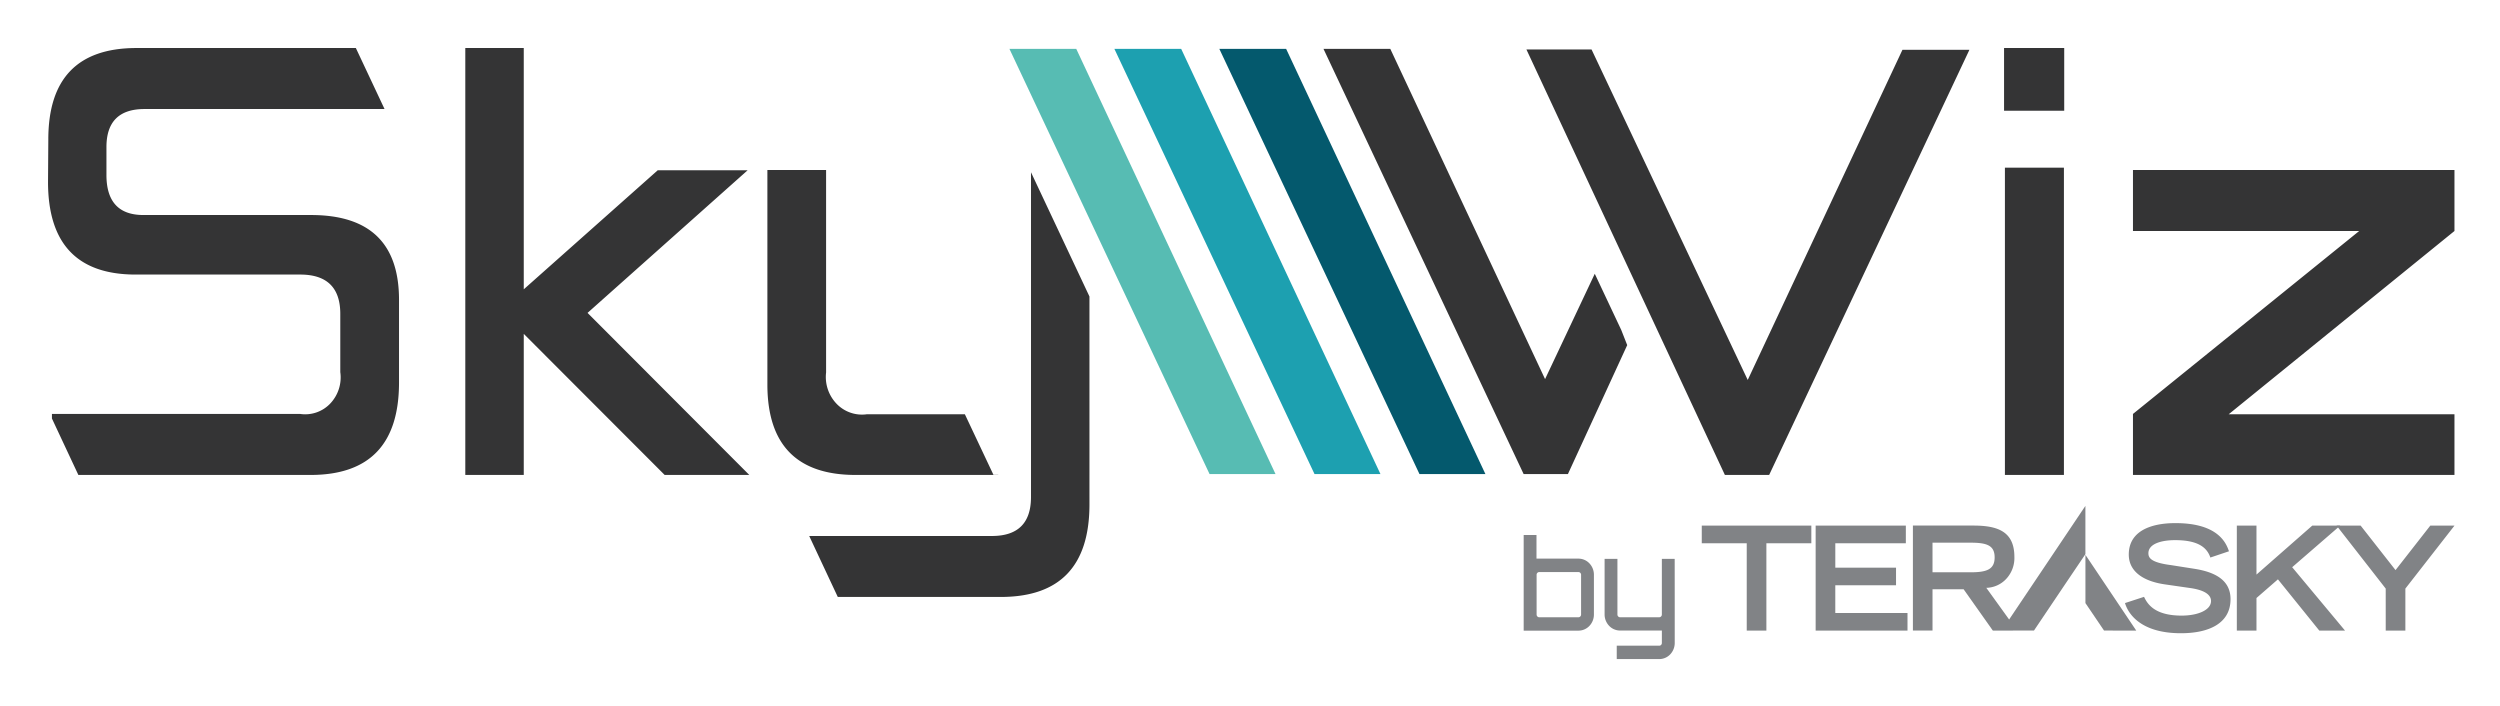
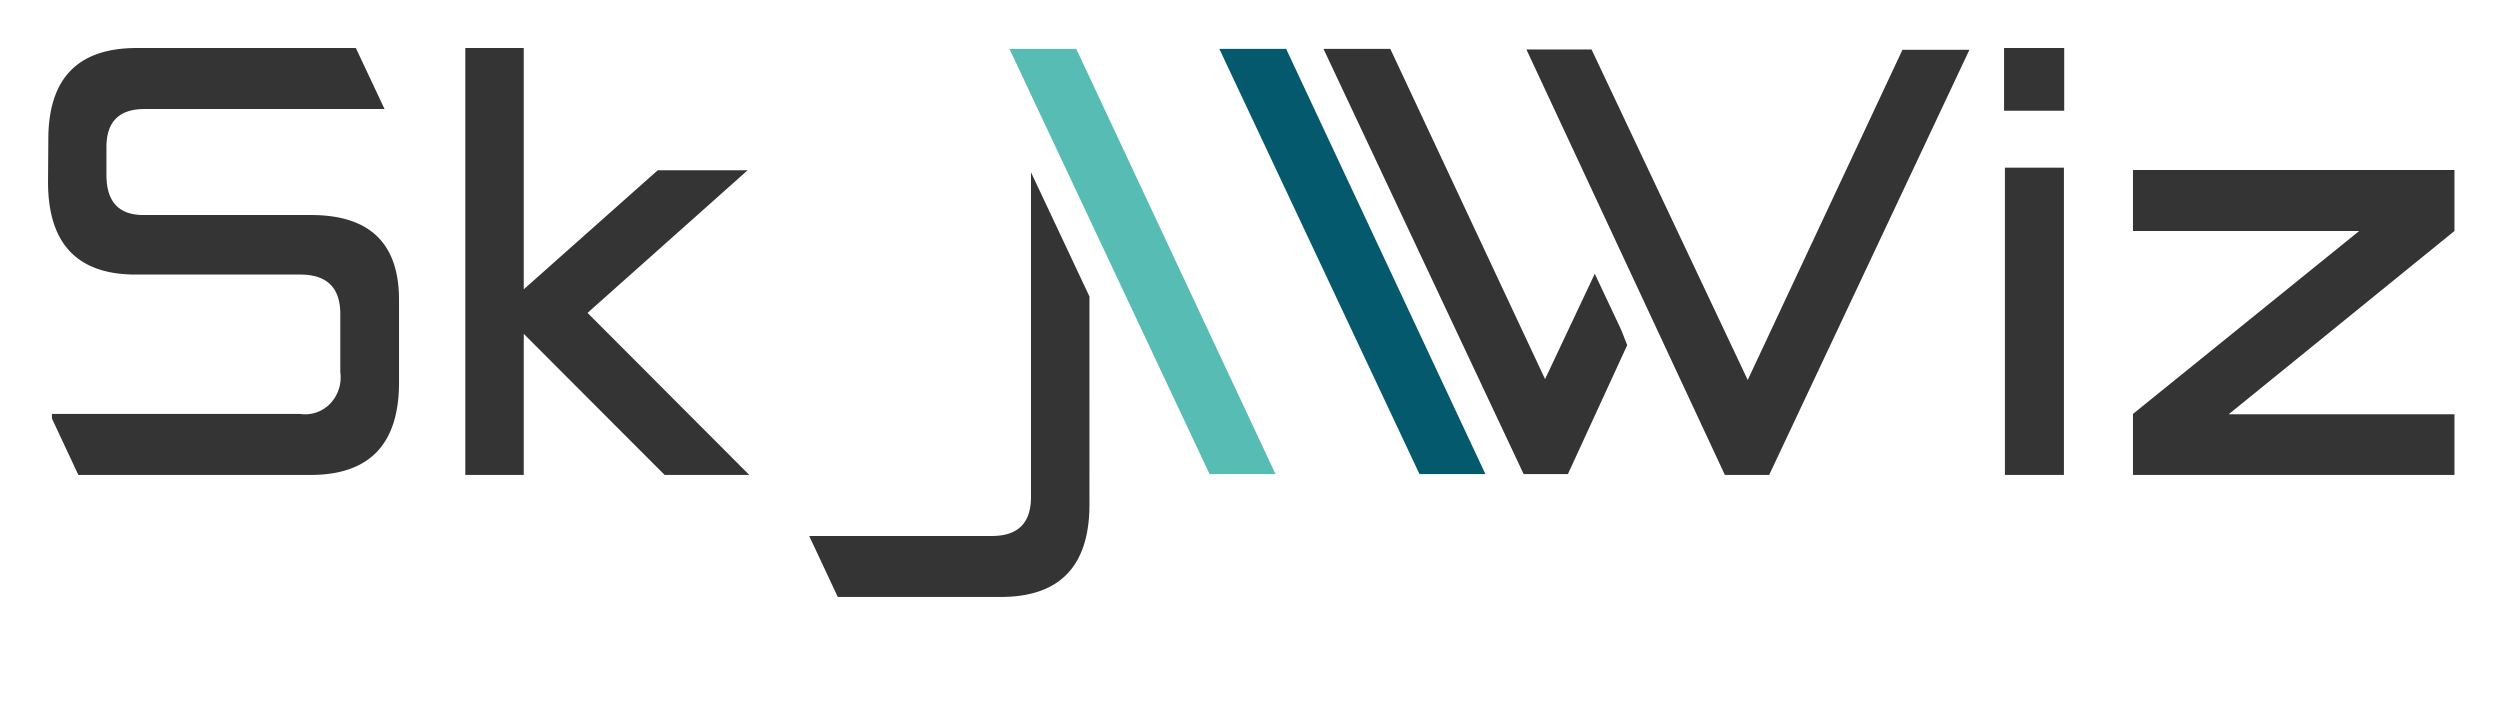
<svg xmlns="http://www.w3.org/2000/svg" role="img" viewBox="-4.63 -4.63 241.02 68.02">
  <title>SkyWiz (member) logo</title>
  <defs>
    <style>.a{fill:#343435}.b{fill:#818386}</style>
  </defs>
-   <path d="M91.145 41.144l-2.755-5.838h-9.432a3.391 3.391 0 0 1-2.926-1 3.726 3.726 0 0 1-1.02-3.031V11.759h-5.66v20.776q.053 8.595 8.453 8.624h13.8v-.014z" class="a" />
  <path d="M94.766 11.977v31.366q-.028 3.667-3.7 3.7H73.384l2.755 5.878h15.81q8.4-.055 8.453-8.82V23.954zm54.353 9.786l-4.792 10.156L129.407.084h-6.441l19.295 40.991h4.268l5.717-12.432-.574-1.459zM67.607 41.158L52.014 25.535l15.431-13.747h-8.667L45.865 23.262V0h-5.636v41.158h5.636v-13.6l13.583 13.6zM185.226.196l-19.295 40.962h-4.268L142.529.139h6.279l15.057 31.862L178.783.168h6.442zm9.151 5.852h-5.8V0h5.8zm-5.717 5.486h5.689v29.624h-5.689zM232 17.64l-21.763 17.666H232v5.852h-30.995v-5.881l21.811-17.637h-21.811v-5.881H232zM25.358 16.1H9.2q-3.57 0-3.568-3.864V9.548q0-3.667 3.673-3.667h23.138L29.677 0H8.481Q.025.029.028 8.82L0 12.907q0 8.935 8.453 8.933h15.86q3.9 0 3.864 3.864v5.543a3.658 3.658 0 0 1-.965 3.024 3.328 3.328 0 0 1-2.9 1.007H.377v.441l2.548 5.44h22.433q8.453-.029 8.481-8.849v-8.035q0-8.175-8.481-8.175z" class="a" />
-   <path d="M147.546 49.226a1.457 1.457 0 0 1 1.054.455 1.587 1.587 0 0 1 .436 1.1v3.833a1.587 1.587 0 0 1-.436 1.1 1.457 1.457 0 0 1-1.054.455h-5.281V46.95h1.235v2.271zm.253 5.38v-3.823a.26.26 0 0 0-.253-.263h-3.782a.261.261 0 0 0-.253.264v3.833a.261.261 0 0 0 .253.264h3.781a.26.26 0 0 0 .253-.264zm9.028-1.099v3.849a1.587 1.587 0 0 1-.436 1.1 1.457 1.457 0 0 1-1.054.455h-4.1V57.62h4.1a.236.236 0 0 0 .177-.077.262.262 0 0 0 .073-.184v-1.2h-4.031a1.457 1.457 0 0 1-1.054-.455 1.587 1.587 0 0 1-.436-1.1V49.25h1.237v5.366a.261.261 0 0 0 .253.264h3.777a.261.261 0 0 0 .253-.263V49.25h1.237zm51.64-4.386c-.308-.905-1.093-1.677-3.4-1.677-1.281 0-2.574.333-2.574 1.267 0 .431.23.891 2.174 1.14l2.3.362c2.174.347 3.444 1.224 3.444 2.922 0 2.4-2.188 3.284-4.775 3.284-4.162 0-5.175-2.144-5.4-2.908l1.837-.6c.347.738 1.068 1.809 3.628 1.809 1.547 0 2.829-.529 2.829-1.406 0-.654-.721-1.085-2.108-1.267l-2.321-.335c-2.241-.319-3.5-1.337-3.5-2.875 0-3.033 3.774-3.033 4.523-3.033 4.174 0 4.895 2.017 5.136 2.714zm-44.698-1.378h-4.335v-1.7h10.563v1.7h-4.334v8.42h-1.894zm6.644-1.698h8.695v1.7h-6.8v2.352h5.855v1.7h-5.856v2.671h6.961v1.7h-8.855zm40.605 0h1.894v4.719l5.377-4.719h2.693l-4.628 4.008 5.095 6.111h-2.48l-3.988-4.941-2.069 1.8v3.14h-1.894z" class="b" />
-   <path d="M225.372 52.115l-4.736-6.07h2.321l3.361 4.288 3.35-4.288h2.333l-4.734 6.07v4.048h-1.894zm-27.156 4.045l-1.793-2.647V48.86l4.9 7.306m-19.643-5.622v-2.855h3.655c1.547 0 2.335.24 2.335 1.418s-.787 1.437-2.335 1.437zm9.781 5.617l3.019-4.489 1.94-2.875v-4.656l-4.04 6.02-3.313 4.935-2.2-3.054a2.7 2.7 0 0 0 1.952-.9 2.946 2.946 0 0 0 .754-2.082c0-2.477-1.653-3.021-3.949-3.021h-5.835v10.122h1.891v-3.979h3l2.815 3.981" class="b" />
  <path fill="#57bcb3" d="M118.341 41.074h-6.36L92.687.081h6.442l14.919 31.838z" />
-   <path fill="#1da0b0" d="M128.457 41.074H122.1L102.805.081h6.44l14.921 31.838z" />
  <path fill="#04596d" d="M138.575 41.074h-6.357L112.923.081h6.44l14.921 31.838z" />
</svg>